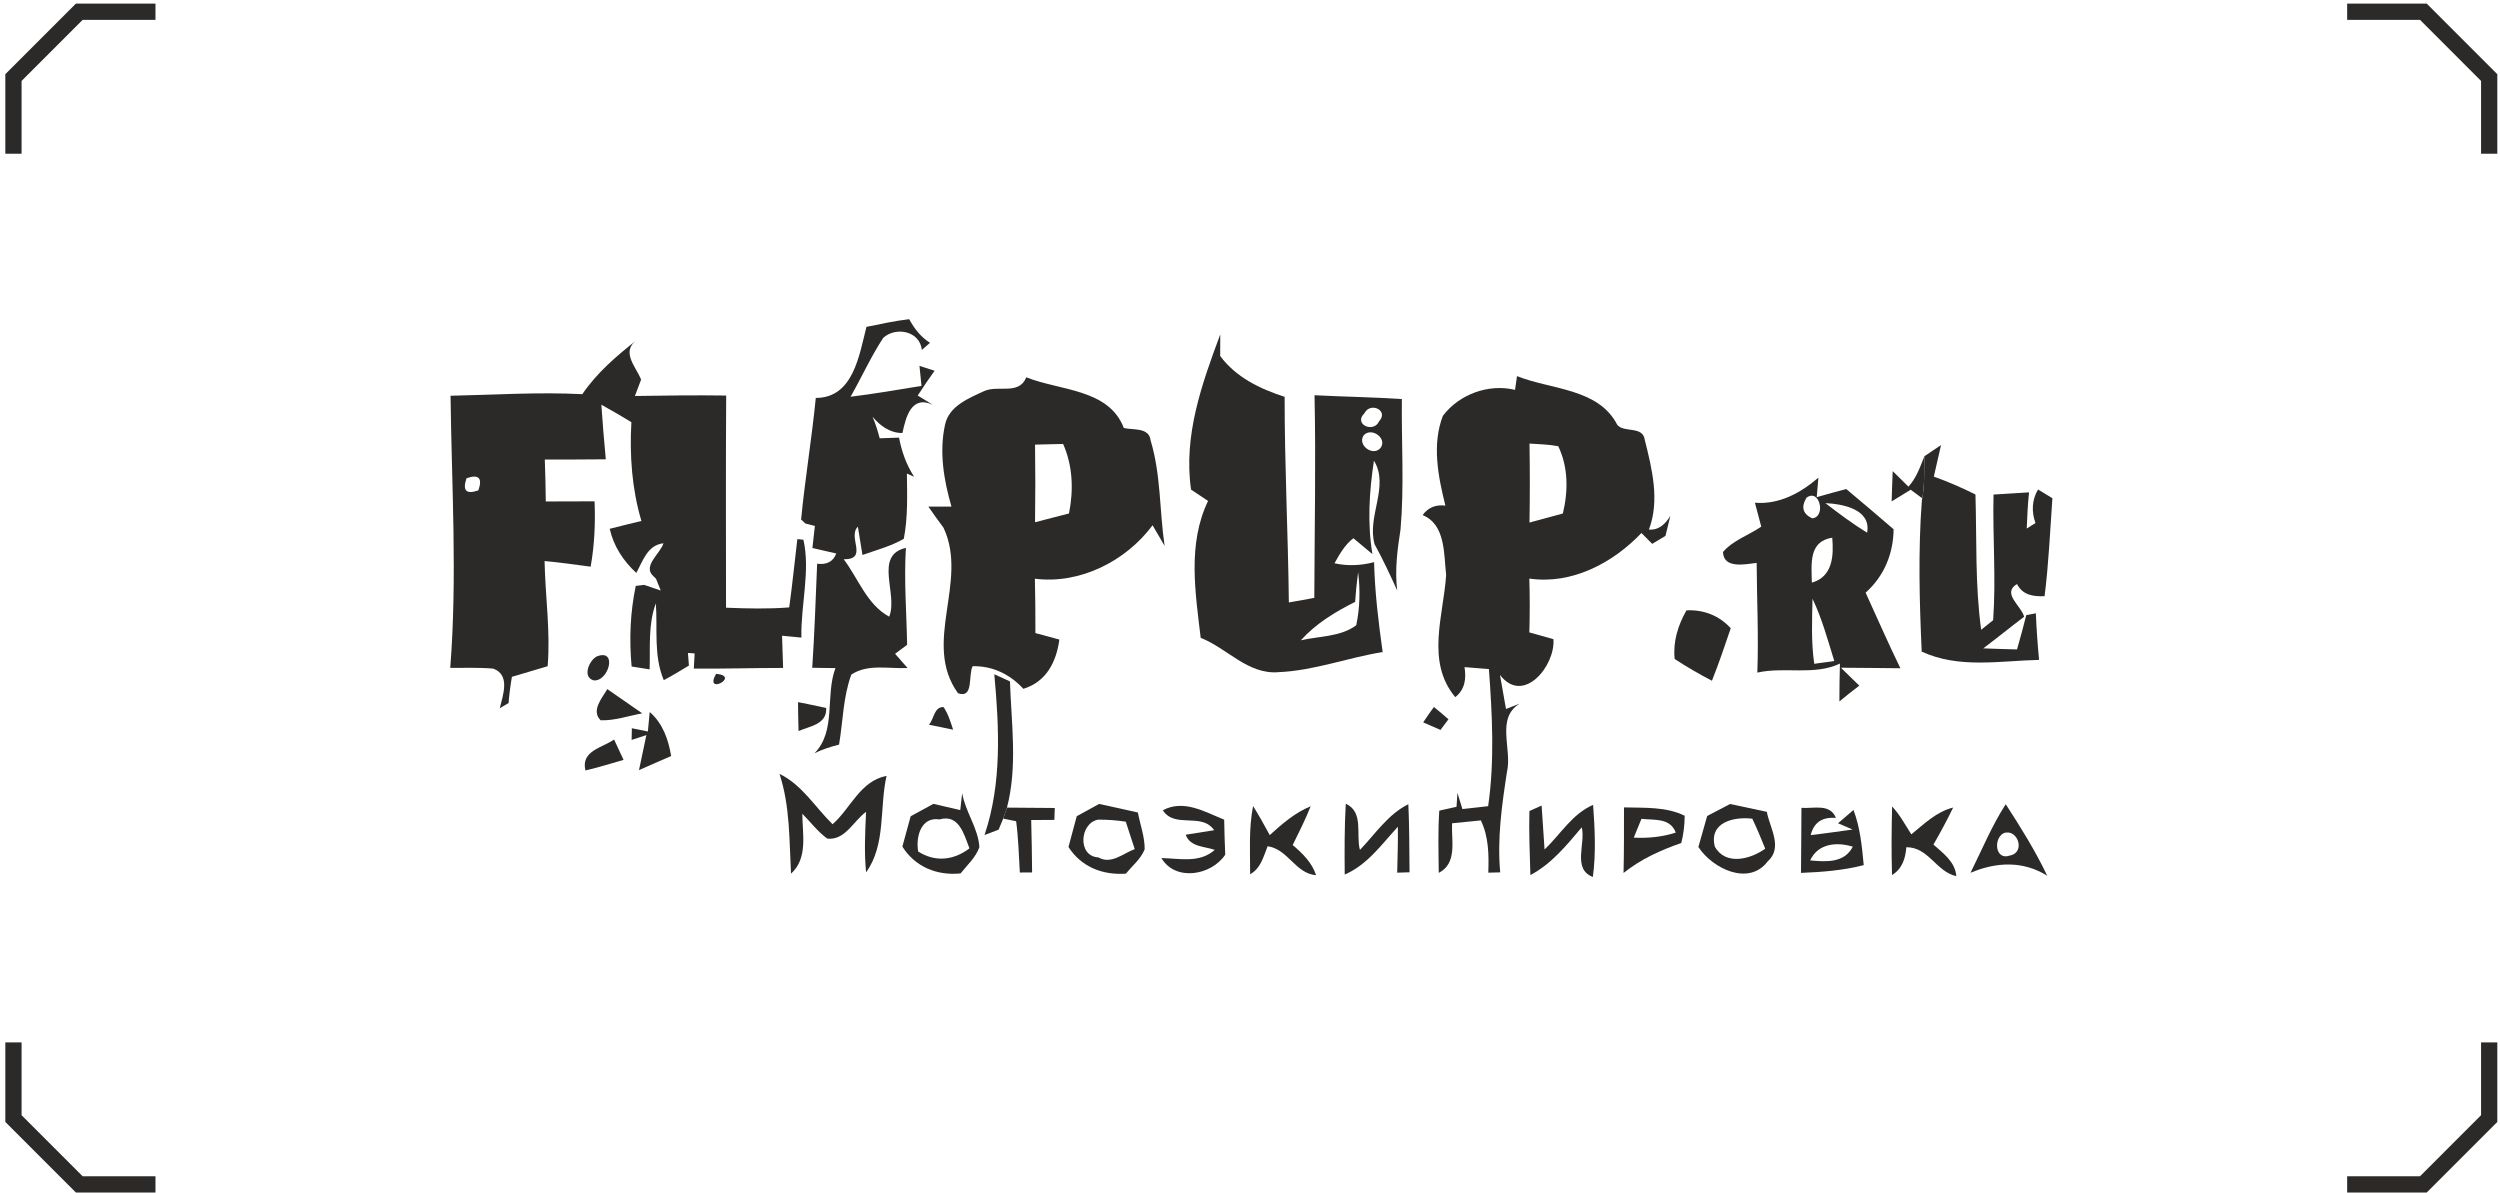
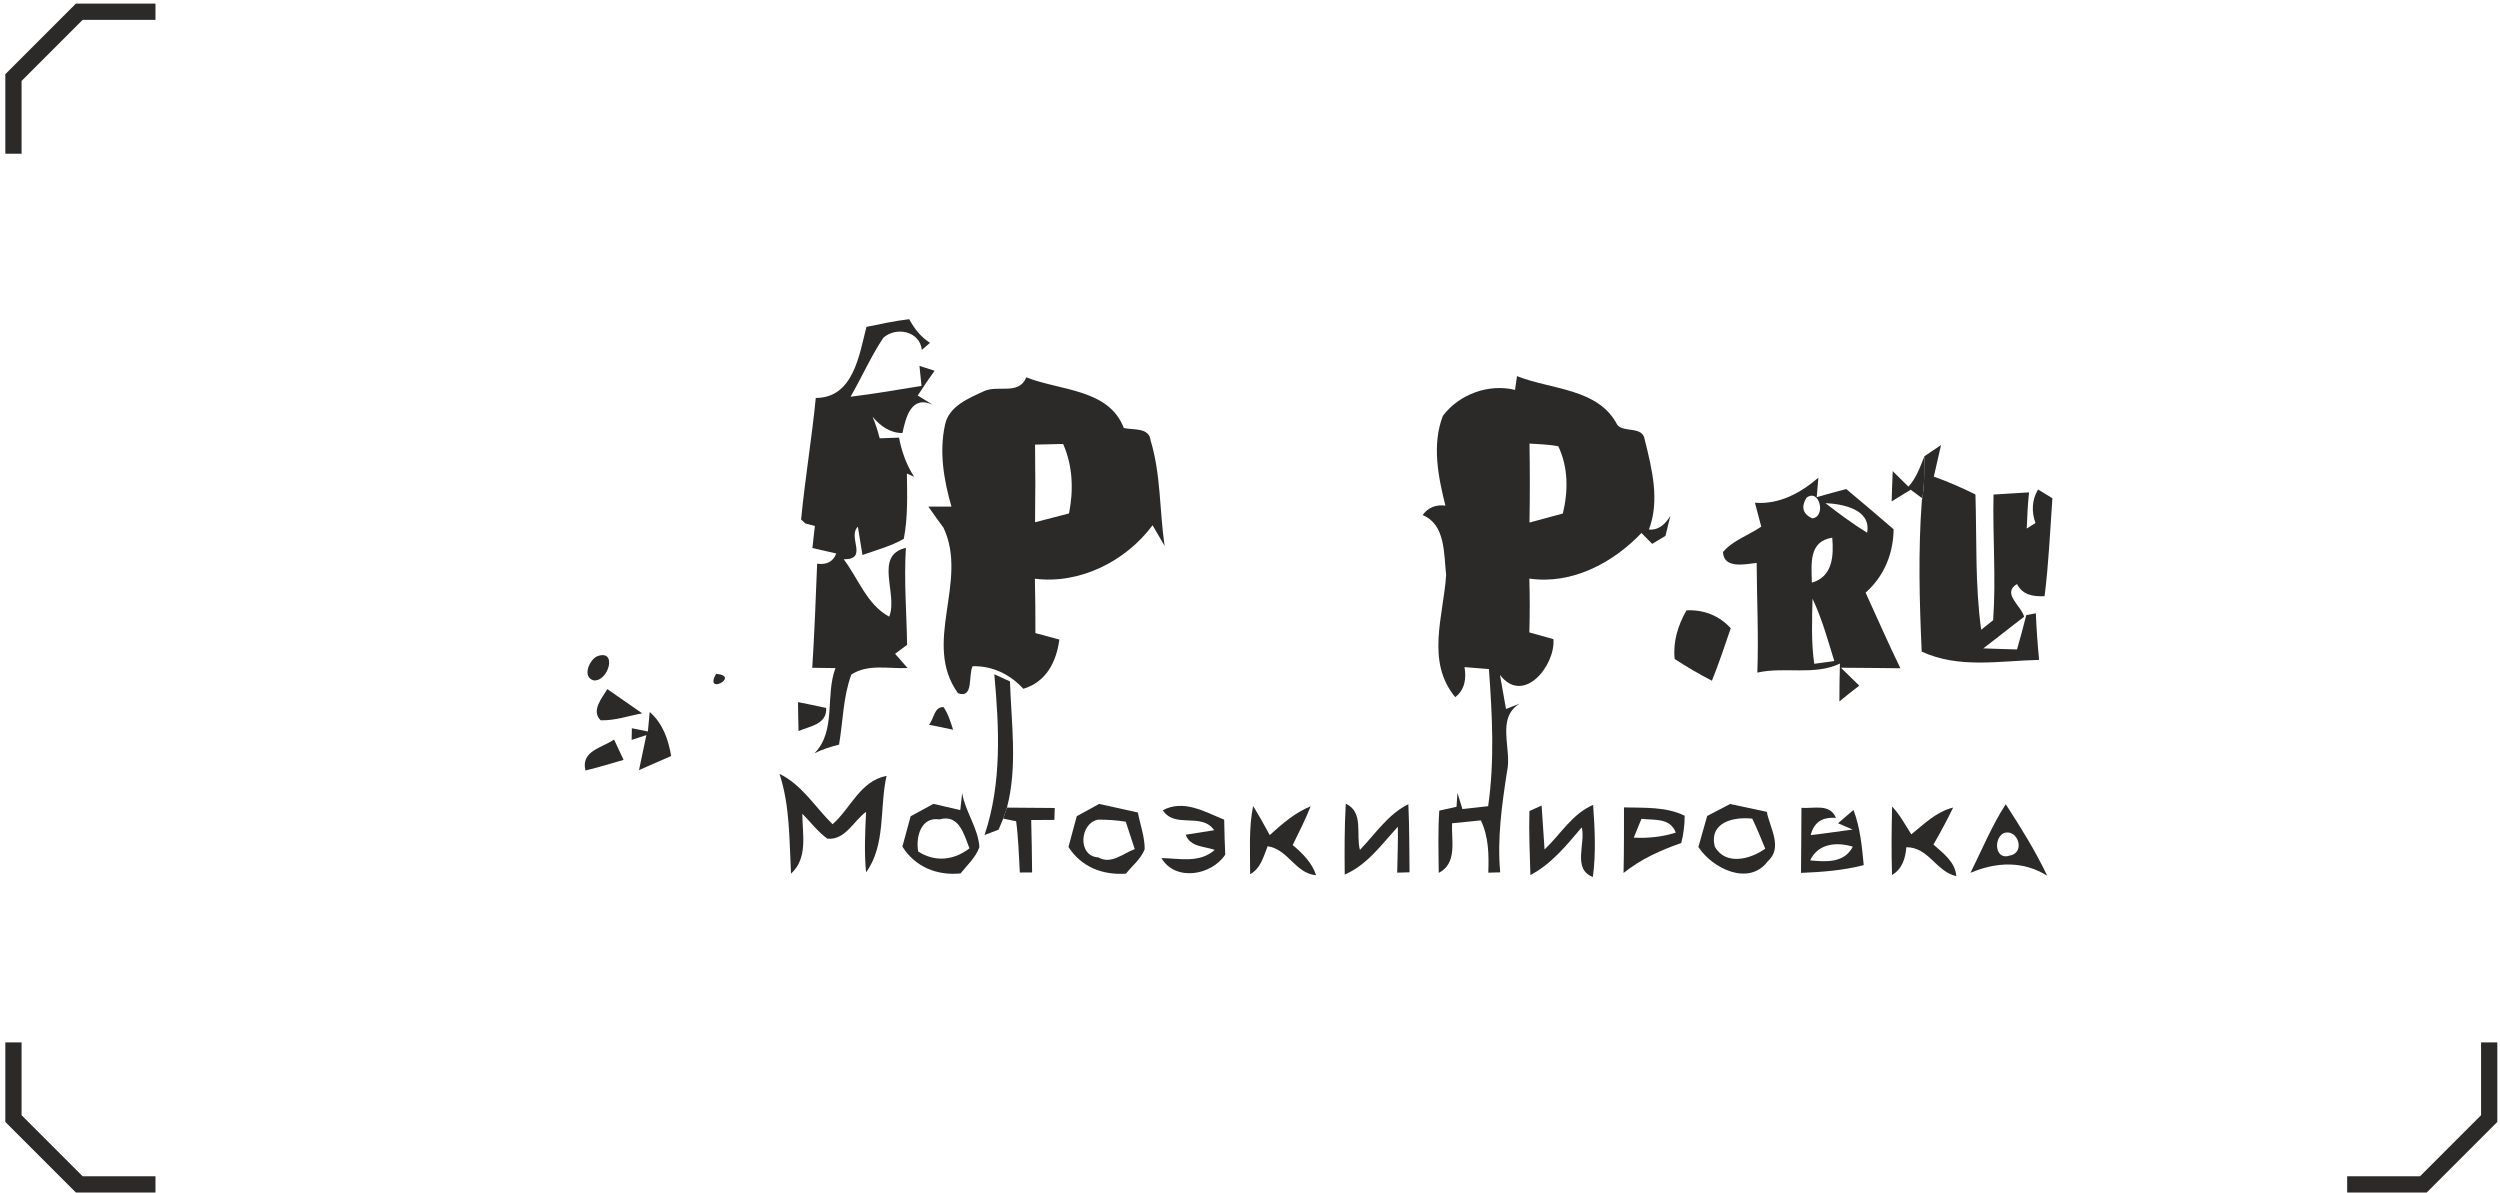
<svg xmlns="http://www.w3.org/2000/svg" width="436" height="208" viewBox="0 0 436 208" fill="none">
  <path d="M2.346 26.815V13.527C6.828 9.042 9.342 6.531 13.824 2.047H27.115" stroke="#2B2A29" stroke-width="2.835" stroke-miterlimit="10" />
-   <path d="M434.114 26.815V13.527C429.632 9.042 427.118 6.531 422.636 2.047H409.345" stroke="#2B2A29" stroke-width="2.835" stroke-miterlimit="10" />
  <path d="M2.346 181.791V195.079C6.828 199.564 9.342 202.075 13.824 206.559H27.115" stroke="#2B2A29" stroke-width="2.835" stroke-miterlimit="10" />
  <path d="M434.114 181.791V195.079C429.632 199.564 427.118 202.075 422.636 206.559H409.345" stroke="#2B2A29" stroke-width="2.835" stroke-miterlimit="10" />
  <path d="M151.11 57.005C153.592 56.506 156.06 55.954 158.568 55.666C159.435 57.294 160.604 58.791 162.193 59.789C161.72 60.196 161.247 60.616 160.774 61.023C160.394 57.701 156.244 56.926 154.038 58.922C151.885 62.192 150.283 65.79 148.339 69.191C152.476 68.679 156.599 67.983 160.709 67.3C160.63 66.42 160.446 64.687 160.355 63.807C161.024 64.017 162.337 64.45 162.994 64.66C161.97 66.078 160.998 67.51 160.053 68.981C160.709 69.388 162.022 70.202 162.679 70.596C158.936 68.862 157.978 72.736 157.387 75.52C155.22 75.533 153.526 74.285 152.174 72.683C152.699 73.905 153.08 75.165 153.421 76.439C154.262 76.413 155.956 76.347 156.796 76.321C157.242 78.737 158.083 81.075 159.422 83.149L158.162 82.585C158.214 86.379 158.346 90.227 157.623 93.969C155.378 95.269 152.83 95.926 150.414 96.792C150.204 95.558 149.81 93.089 149.613 91.855C147.748 93.68 151.53 97.554 147.145 97.541C149.705 100.915 151.176 105.433 155.075 107.547C156.678 103.621 152.318 96.845 157.991 95.545C157.636 101.191 158.109 106.825 158.201 112.458C157.676 112.852 156.625 113.626 156.1 114.02C156.652 114.638 157.741 115.885 158.28 116.502C155.023 116.673 151.373 115.728 148.471 117.645C147.026 121.558 147.026 125.799 146.33 129.857C144.86 130.238 143.402 130.684 142.05 131.367C145.884 127.467 143.888 121.321 145.7 116.515C144.689 116.502 142.667 116.476 141.656 116.463C142.05 110.422 142.26 104.369 142.51 98.315C144.203 98.526 145.319 97.935 145.845 96.53C144.807 96.294 142.719 95.821 141.682 95.571C141.787 94.612 142.01 92.682 142.115 91.724C141.708 91.619 140.881 91.409 140.474 91.304L139.712 90.608C140.395 83.517 141.577 76.492 142.273 69.401C148.838 69.388 149.837 61.942 151.11 57.005Z" fill="#2B2A29" />
-   <path d="M101.553 68.744C104.1 65.002 107.554 62.047 111.099 59.263C108.224 61.325 110.876 63.899 111.808 66.197C111.454 67.155 111.086 68.114 110.732 69.059C116.037 68.981 121.342 68.902 126.647 68.981C126.568 81.311 126.607 93.654 126.62 105.984C130.284 106.129 133.961 106.221 137.638 105.932C138.189 101.966 138.583 97.987 139.056 94.021C139.318 94.048 139.856 94.1 140.119 94.127C141.353 99.615 139.634 105.525 139.765 111.197C138.925 111.118 137.231 110.948 136.39 110.869C136.456 112.747 136.508 114.611 136.574 116.489C131.374 116.489 126.187 116.647 121.001 116.607C121.04 115.951 121.105 114.624 121.145 113.955C120.856 113.942 120.265 113.902 119.976 113.876C120.029 114.427 120.108 115.517 120.147 116.069C118.703 116.936 117.271 117.842 115.761 118.616C113.962 114.336 114.698 109.713 114.382 105.222C113.004 108.912 113.423 112.892 113.293 116.739C112.505 116.621 110.942 116.371 110.154 116.24C109.721 111.552 109.905 106.785 110.876 102.176C111.244 102.137 111.979 102.058 112.347 102.005C113.069 102.255 114.513 102.754 115.236 102.99C115.026 102.478 114.619 101.454 114.408 100.929L113.962 100.495C111.966 98.748 115.21 96.491 115.709 94.744C112.898 95.072 112.124 97.83 110.968 99.918C108.696 97.817 107.016 95.256 106.333 92.222C108.171 91.75 110.023 91.304 111.861 90.857C110.206 85.29 109.786 79.42 110.114 73.629C108.394 72.566 106.648 71.567 104.875 70.583C105.085 73.76 105.361 76.938 105.65 80.103C102.105 80.142 98.559 80.142 95.014 80.142C95.106 82.585 95.158 85.014 95.184 87.456C98.021 87.443 100.857 87.43 103.693 87.43C103.851 91.251 103.68 95.059 103.01 98.828C100.332 98.473 97.653 98.092 94.974 97.843C95.093 103.962 96.011 110.068 95.513 116.187C93.425 116.791 91.35 117.421 89.275 118.039C89.013 119.562 88.816 121.085 88.698 122.608C88.317 122.844 87.542 123.291 87.161 123.514C87.713 121.23 89.039 117.697 86.019 116.607C83.524 116.384 81.016 116.502 78.521 116.476C79.768 100.693 78.77 84.83 78.574 69.02C86.229 68.862 93.884 68.35 101.553 68.744ZM81.358 83.412C80.622 85.578 81.318 86.275 83.432 85.513C84.181 83.359 83.485 82.663 81.358 83.412Z" fill="#2B2A29" />
  <path d="M178.988 65.803C184.831 68.153 193.379 67.785 195.993 74.64C197.608 75.034 200.418 74.482 200.667 76.82C202.479 82.781 202.204 89.084 203.11 95.203C202.414 93.995 201.718 92.801 201.009 91.606C196.36 97.856 188.35 101.927 180.485 100.929C180.563 104.094 180.577 107.258 180.577 110.409C181.627 110.698 183.715 111.263 184.752 111.539C184.24 115.412 182.468 118.931 178.475 120.127C176.138 117.592 173.092 116.108 169.625 116.187C168.824 117.75 169.861 121.899 167.078 120.901C160.748 112.13 168.982 101.427 164.544 92.025C163.638 90.818 162.758 89.596 161.904 88.349C162.915 88.349 164.925 88.349 165.935 88.349C164.596 83.727 163.768 78.803 164.819 74.049C165.502 70.819 168.943 69.453 171.608 68.219C174.063 67.077 177.688 68.994 178.988 65.803ZM180.511 77.542C180.577 82.059 180.577 86.576 180.511 91.08C182.48 90.568 184.45 90.056 186.433 89.544C187.247 85.46 187.103 81.272 185.409 77.424C184.188 77.45 181.732 77.516 180.511 77.542Z" fill="#2B2A29" />
  <path d="M332.832 84.869C334.224 83.359 334.868 81.429 335.616 79.564C335.537 82.006 335.695 84.488 335.236 86.905C334.736 86.537 333.739 85.789 333.227 85.408C332.399 85.92 330.732 86.944 329.904 87.443C329.957 85.684 330.009 83.924 330.088 82.164C330.771 82.847 332.149 84.2 332.832 84.869Z" fill="#2B2A29" />
  <path d="M160.354 103.239C161.076 104.041 161.076 104.041 160.354 103.239Z" fill="#2B2A29" />
  <path d="M104.114 114.467C107.764 113.075 106.136 118.958 103.51 118.656C101.501 118.052 102.762 115.123 104.114 114.467Z" fill="#2B2A29" />
  <path d="M124.888 117.513C129.286 117.907 122.668 121.387 124.888 117.513Z" fill="#2B2A29" />
  <path d="M173.407 117.592C174.09 117.907 175.456 118.525 176.138 118.839C176.375 126.154 177.491 133.639 175.613 140.848C175.442 141.333 175.127 142.292 174.957 142.765L174.155 144.695C173.551 144.931 172.317 145.404 171.7 145.627C174.747 136.606 174.26 126.942 173.407 117.592Z" fill="#2B2A29" />
  <path d="M104.744 125.615C103.037 123.921 105.02 121.729 105.913 120.179C107.935 121.597 109.97 123.002 112.006 124.407C109.603 124.84 107.213 125.707 104.744 125.615Z" fill="#2B2A29" />
  <path d="M139.174 122.451C140.802 122.766 142.444 123.107 144.085 123.475C144.243 126.35 141.209 126.639 139.266 127.493C139.213 125.812 139.187 124.131 139.174 122.451Z" fill="#2B2A29" />
  <path d="M162.009 126.39C162.875 125.445 162.889 123.239 164.557 123.317C165.371 124.512 165.778 125.904 166.224 127.257C164.819 126.981 163.414 126.679 162.009 126.39Z" fill="#2B2A29" />
  <path d="M113.306 124.171C115.59 126.154 116.563 128.95 117.048 131.853C115.171 132.654 113.306 133.481 111.441 134.308C111.861 132.273 112.295 130.238 112.728 128.202L110.154 129.042C110.167 128.53 110.181 127.519 110.194 127.007C110.903 127.151 112.295 127.428 112.99 127.572C113.069 126.718 113.227 125.024 113.306 124.171Z" fill="#2B2A29" />
  <path d="M102.105 134.374C101.264 130.96 104.981 130.435 107.094 128.977C107.646 130.159 108.198 131.341 108.749 132.522C106.543 133.179 104.337 133.822 102.105 134.374Z" fill="#2B2A29" />
-   <path d="M207.719 85.382C206.366 75.966 209.597 66.958 212.814 58.318C212.814 59.264 212.801 61.142 212.801 62.087C215.545 65.79 219.76 67.838 224.04 69.204C224.028 81.167 224.645 93.116 224.776 105.065C226.26 104.815 227.73 104.553 229.214 104.264C229.254 92.486 229.503 80.707 229.254 68.928C234.336 69.191 239.418 69.257 244.486 69.598C244.394 77.188 244.919 84.79 244.25 92.354C243.698 95.86 243.238 99.419 243.672 102.977C242.437 100.259 241.177 97.541 239.732 94.928C238.341 90.082 242.372 84.804 239.614 80.339C238.8 85.723 238.445 91.238 239.352 96.635C238.525 95.939 236.857 94.56 236.03 93.864C234.546 94.994 233.626 96.648 232.733 98.237C235.045 98.749 237.369 98.631 239.64 98.04C239.772 103.292 240.402 108.519 241.138 113.719C235.045 114.69 229.188 116.962 222.99 117.224C217.646 117.684 214.021 113.049 209.4 111.237C208.467 103.306 207.075 94.888 210.686 87.364C209.951 86.878 208.467 85.88 207.719 85.382ZM237.96 72.067C235.977 73.984 239.535 75.599 240.508 73.485C242.267 71.555 238.971 70.044 237.96 72.067ZM237.855 75.888C236.62 77.582 239.43 79.696 240.77 78.12C241.991 76.413 239.181 74.469 237.855 75.888ZM236.856 99.786C236.62 101.506 236.45 103.239 236.332 104.973C232.852 106.707 229.491 108.755 226.864 111.67C230.055 110.922 233.797 111.093 236.528 109.044C237.172 106.011 237.237 102.859 236.856 99.786Z" fill="#2B2A29" />
  <path d="M264.563 65.593C270.512 67.983 278.771 67.68 282.067 74.115C283.289 75.52 286.506 74.233 286.847 76.702C288.108 81.757 289.5 87.298 287.569 92.354C289.315 92.498 290.458 91.369 291.311 89.965C291.088 90.844 290.668 92.59 290.458 93.457C289.88 93.812 288.725 94.508 288.147 94.849C287.517 94.219 286.887 93.588 286.269 92.958C281.279 98.185 274.123 101.993 266.717 100.903C266.809 104.028 266.809 107.153 266.717 110.291C268.122 110.685 269.514 111.079 270.919 111.473C271.287 116.082 265.679 123.028 261.596 117.71C261.858 119.194 262.383 122.162 262.646 123.645C263.237 123.409 264.419 122.95 265.023 122.713C260.834 125.287 263.749 130.644 262.817 134.61C261.924 140.414 261.097 146.231 261.635 152.14L259.56 152.193C259.665 149.094 259.639 145.942 258.261 143.079C256.593 143.251 254.912 143.408 253.244 143.579C253.087 146.599 254.216 150.525 250.92 152.232C250.881 148.621 250.763 144.997 251.012 141.373C251.761 141.215 253.271 140.874 254.019 140.703C254.058 140.099 254.137 138.878 254.177 138.274C254.387 138.983 254.82 140.388 255.043 141.097C256.16 140.979 258.418 140.729 259.534 140.598C260.676 132.654 260.243 124.644 259.665 116.686C258.602 116.594 256.474 116.424 255.411 116.345C255.753 118.38 255.463 120.297 253.796 121.584C248.622 115.36 251.747 107.402 252.207 100.272C251.787 96.635 252.141 91.501 248.11 89.833C249.042 88.507 250.421 87.968 252.076 88.178C250.815 83.136 249.699 77.516 251.642 72.513C254.478 68.77 259.6 66.867 264.222 67.996C264.301 67.392 264.472 66.197 264.563 65.593ZM266.743 77.358C266.822 81.941 266.822 86.537 266.743 91.133C268.687 90.608 270.63 90.082 272.56 89.557C273.506 85.657 273.519 81.481 271.759 77.818C270.105 77.503 268.411 77.476 266.743 77.358Z" fill="#2B2A29" />
  <path d="M335.616 79.564C336.351 79.078 337.796 78.107 338.518 77.621C338.111 79.459 337.691 81.297 337.258 83.123C339.753 84.003 342.156 85.066 344.519 86.235C344.756 94.1 344.44 102.019 345.517 109.832C346.042 109.411 347.08 108.584 347.605 108.164C348.13 100.876 347.5 93.549 347.671 86.248C349.22 86.143 352.319 85.959 353.869 85.867C353.632 87.968 353.553 90.069 353.461 92.183C353.842 91.934 354.604 91.461 354.985 91.212C354.275 89.255 354.354 87.18 355.431 85.368L357.939 86.891C357.532 92.59 357.296 98.302 356.573 103.975C354.63 104.054 352.752 103.804 351.767 101.848C349.062 103.463 352.503 105.643 353.015 107.56C350.612 109.372 348.288 111.263 345.885 113.075C347.841 113.154 349.798 113.206 351.767 113.259C352.332 111.276 352.884 109.293 353.382 107.284L355.051 106.956C355.169 109.674 355.353 112.379 355.615 115.084C348.761 115.242 341.643 116.647 335.144 113.64C334.75 104.868 334.513 96.07 335.17 87.312L335.236 86.905C335.695 84.488 335.537 82.006 335.616 79.564Z" fill="#2B2A29" />
  <path d="M306.058 87.679C310.312 88.007 314.002 85.985 317.127 83.307C317.049 84.16 316.904 85.854 316.838 86.708C318.532 86.209 320.265 85.736 321.986 85.29C324.757 87.601 327.501 89.938 330.245 92.302C330.206 96.569 328.565 100.522 325.361 103.358C327.37 107.757 329.313 112.195 331.427 116.542C327.973 116.515 324.507 116.463 321.054 116.45C321.854 117.238 323.456 118.8 324.257 119.575C323.076 120.481 321.92 121.387 320.791 122.332C320.791 120.127 320.817 117.921 320.883 115.728C316.392 117.868 311.231 116.227 306.478 117.303C306.714 110.922 306.399 104.553 306.36 98.171C304.416 98.394 300.582 99.261 300.49 96.267C302.236 94.219 304.981 93.352 307.161 91.842C306.885 90.804 306.333 88.717 306.058 87.679ZM315.053 86.8C314.068 88.428 314.409 89.623 316.037 90.398C318.506 90.187 317.364 85.093 315.053 86.8ZM318.349 87.745C320.699 89.557 323.089 91.343 325.623 92.905C326.385 88.796 321.343 87.89 318.349 87.745ZM315.985 101.612C319.609 100.587 319.819 96.963 319.544 93.772C315.381 94.429 315.932 98.355 315.985 101.612ZM316.103 104.421C316.024 108.19 315.854 112.025 316.405 115.767C317.561 115.609 318.729 115.452 319.898 115.281C318.768 111.618 317.758 107.888 316.103 104.421Z" fill="#2B2A29" />
  <path d="M294.122 106.444C297.102 106.299 299.834 107.349 301.843 109.569C300.792 112.641 299.768 115.714 298.56 118.721C296.327 117.566 294.161 116.305 292.06 114.927C291.745 111.893 292.638 109.044 294.122 106.444Z" fill="#2B2A29" />
-   <path d="M248.202 125.983C248.819 125.09 249.41 124.171 250.08 123.304C250.933 124 251.786 124.709 252.614 125.445C252.259 125.904 251.577 126.836 251.222 127.296C250.211 126.863 249.2 126.429 248.202 125.983Z" fill="#2B2A29" />
  <path d="M135.944 134.965C139.883 136.869 142.168 140.782 145.201 143.749C148.419 140.913 149.968 136.239 154.616 135.307C153.356 140.848 154.538 147.308 151.045 152.14C150.703 148.621 150.874 145.089 151.045 141.583C148.865 143.159 147.381 146.599 144.282 146.257C142.615 145.05 141.367 143.369 139.923 141.911C139.936 145.43 140.947 149.672 137.953 152.364C137.638 146.52 137.795 140.598 135.944 134.965Z" fill="#2B2A29" />
  <path d="M167.472 141.281C167.551 140.546 167.722 139.075 167.8 138.327C168.365 141.609 170.584 144.38 170.807 147.741C170.164 149.553 168.693 150.853 167.525 152.324C163.427 152.744 159.606 151.195 157.374 147.65C157.86 145.89 158.346 144.117 158.819 142.357C160.132 141.636 161.458 140.913 162.784 140.191C163.953 140.467 166.303 141.005 167.472 141.281ZM160.132 148.503C163.086 150.394 166.343 150.053 169.074 147.951C168.141 145.575 167.262 141.911 163.861 142.909C160.591 142.384 159.685 146.008 160.132 148.503Z" fill="#2B2A29" />
  <path d="M187.785 142.345C189.086 141.622 190.385 140.913 191.686 140.204C193.944 140.69 196.202 141.189 198.448 141.701C198.842 143.841 199.656 145.942 199.63 148.122C198.96 149.803 197.477 150.985 196.36 152.364C192.329 152.653 188.573 151.208 186.341 147.715C186.827 145.929 187.313 144.13 187.785 142.345ZM191.554 149.527C193.773 150.827 195.901 148.818 197.896 148.083C197.503 146.888 196.728 144.498 196.334 143.303C194.732 143.054 193.13 142.935 191.515 142.948C188.311 143.5 187.852 149.343 191.554 149.527Z" fill="#2B2A29" />
  <path d="M202.794 141.307C206.457 139.364 210.095 141.583 213.496 142.948C213.549 144.984 213.575 147.019 213.68 149.055C211.264 152.692 204.987 153.768 202.545 149.645C205.723 149.711 209.229 150.578 211.855 148.214C210.03 147.584 207.574 147.741 206.786 145.575C208.02 145.378 210.515 144.984 211.75 144.787C209.544 141.609 204.895 144.577 202.794 141.307Z" fill="#2B2A29" />
  <path d="M175.613 140.848C178.397 140.874 181.167 140.887 183.951 140.913L183.886 142.988C182.874 142.988 180.853 143.001 179.841 143.014C179.92 146.06 179.973 149.107 179.999 152.153C179.46 152.153 178.397 152.166 177.859 152.166C177.688 149.186 177.609 146.192 177.215 143.224C176.651 143.106 175.521 142.883 174.957 142.764C175.127 142.292 175.442 141.333 175.613 140.848Z" fill="#2B2A29" />
  <path d="M221.441 145.64C223.607 143.684 225.839 141.727 228.584 140.611C227.665 142.922 226.548 145.141 225.445 147.374C227.165 148.831 228.807 150.433 229.529 152.639C225.892 152.337 224.657 148.096 221.073 147.584C220.35 149.396 219.878 151.444 218.026 152.468C218.026 148.503 217.764 144.485 218.538 140.572C219.563 142.226 220.521 143.92 221.441 145.64Z" fill="#2B2A29" />
  <path d="M234.52 152.521C234.48 148.398 234.467 144.288 234.703 140.165C237.894 141.622 236.437 145.562 237.172 148.227C239.851 145.443 242.057 142.016 245.615 140.256C245.812 144.209 245.76 148.162 245.825 152.127L243.672 152.193C243.738 149.527 243.817 146.848 243.79 144.183C240.967 147.242 238.485 150.814 234.52 152.521Z" fill="#2B2A29" />
  <path d="M266.73 141.438C267.269 141.202 268.332 140.729 268.858 140.493C269.041 143.04 269.186 145.588 269.37 148.148C272.154 145.522 274.202 141.911 277.839 140.375C278.142 144.55 278.351 148.766 277.8 152.941C274.163 151.576 276.579 147.085 275.856 144.288C273.217 147.413 270.578 150.67 266.901 152.613C266.796 148.884 266.625 145.154 266.73 141.438Z" fill="#2B2A29" />
  <path d="M283.223 140.808C286.782 140.913 290.524 140.651 293.807 142.266C293.807 143.881 293.61 145.457 293.216 147.019C289.618 148.266 286.138 149.842 283.145 152.245C283.236 148.437 283.223 144.629 283.223 140.808ZM286.269 142.804C285.81 143.893 285.364 144.997 284.93 146.087C287.412 146.205 289.894 145.968 292.257 145.207C291.259 142.567 288.489 143.066 286.269 142.804Z" fill="#2B2A29" />
  <path d="M297.733 142.305C299.059 141.609 300.399 140.913 301.725 140.217C303.865 140.677 305.993 141.123 308.133 141.583C308.658 144.406 310.996 147.82 308.277 150.236C304.995 154.583 298.652 151.484 296.197 147.715C296.709 145.916 297.221 144.104 297.733 142.305ZM299.059 147.636C300.911 150.998 305.271 149.882 307.857 148.004C307.135 146.244 306.426 144.485 305.599 142.778C302.421 142.397 298.009 143.382 299.059 147.636Z" fill="#2B2A29" />
  <path d="M314.173 140.887C316.34 141.057 319.137 140.073 320.187 142.646C317.784 142.449 316.327 143.448 315.788 145.64C318.231 145.365 320.66 144.997 323.102 144.669L320.555 143.579C321.448 142.791 322.341 142.016 323.247 141.255C324.416 144.327 324.731 147.636 325.033 150.88C321.461 151.799 317.771 152.088 314.094 152.232C314.147 148.45 314.134 144.669 314.173 140.887ZM315.696 150.053C318.48 150.315 321.645 150.538 323.128 147.662C320.345 146.796 317.049 147.085 315.696 150.053Z" fill="#2B2A29" />
  <path d="M329.983 140.651C331.349 142.095 332.268 143.855 333.331 145.509C335.59 143.684 337.718 141.557 340.633 140.834C339.569 143.027 338.413 145.181 337.192 147.295C338.912 148.831 340.987 150.302 341.184 152.81C337.639 151.996 336.352 147.741 332.465 147.754C332.32 149.737 331.704 151.576 329.97 152.6C329.839 148.621 329.891 144.629 329.983 140.651Z" fill="#2B2A29" />
  <path d="M343.653 152.219C345.649 148.214 347.356 144.039 349.798 140.256C352.411 144.288 354.972 148.385 357.034 152.731C352.831 150.092 348.13 150.315 343.653 152.219ZM349.443 145.299C347.605 146.244 347.946 150.144 350.546 149.199C353.317 148.674 351.886 144.419 349.443 145.299Z" fill="#2B2A29" />
</svg>